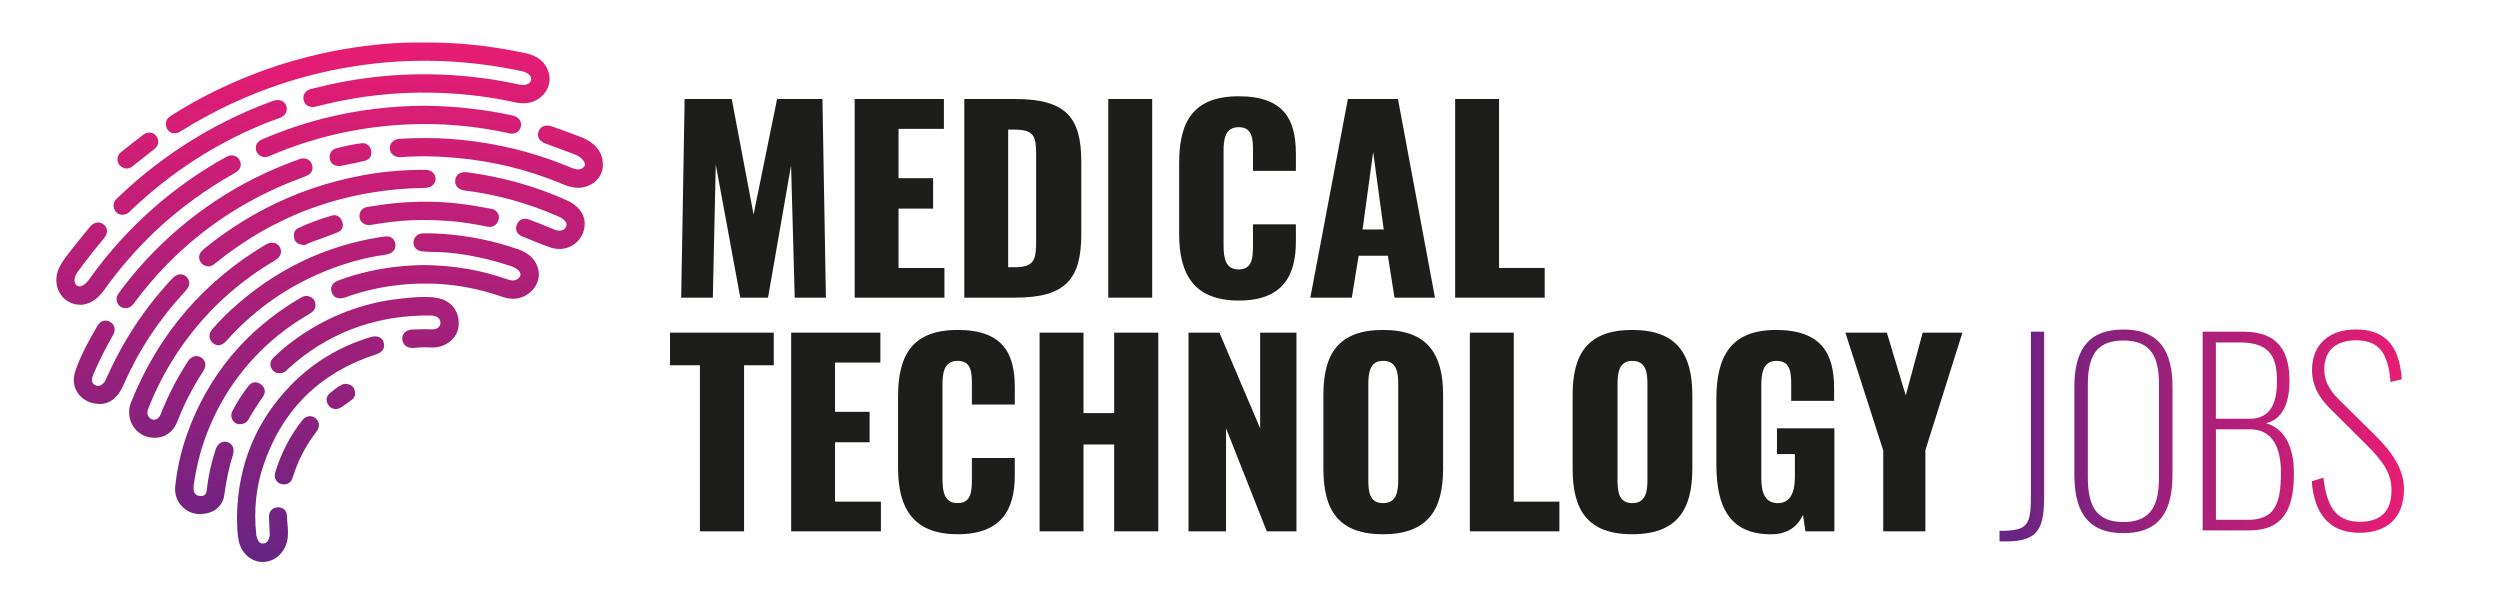
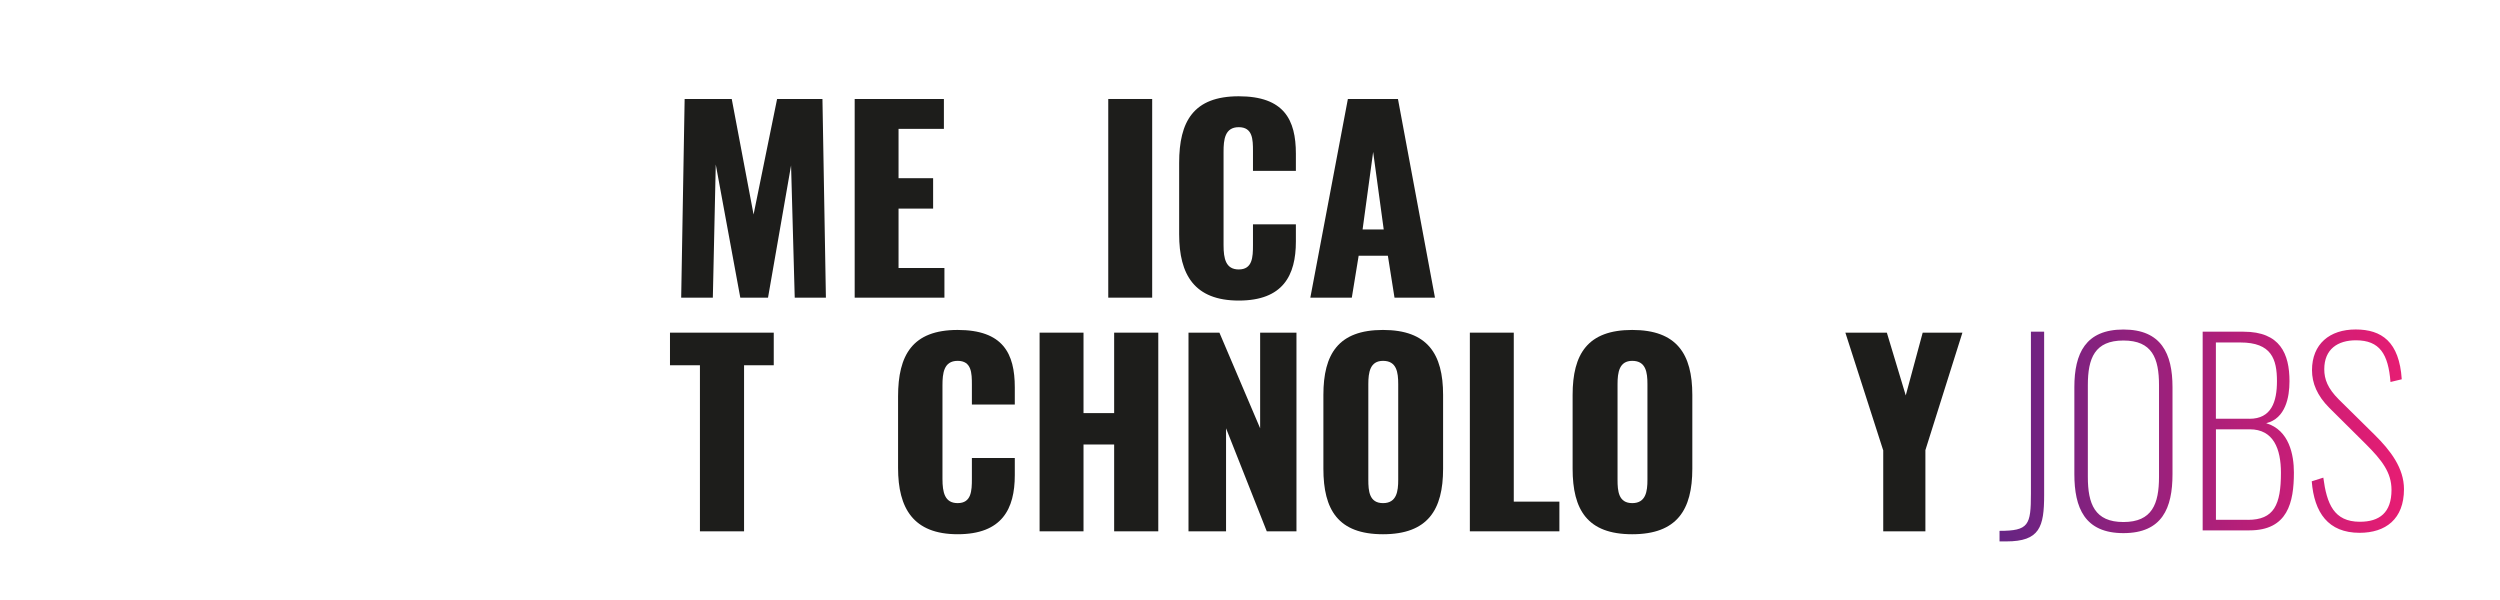
<svg xmlns="http://www.w3.org/2000/svg" xmlns:xlink="http://www.w3.org/1999/xlink" id="Layer_1" viewBox="0 0 470.76 113.01">
  <defs>
    <style>.cls-1{fill:url(#linear-gradient-2);}.cls-2{fill:url(#linear-gradient);}.cls-3{fill:#1d1d1b;}</style>
    <linearGradient id="linear-gradient" x1="376.52" y1="82" x2="452.69" y2="82" gradientUnits="userSpaceOnUse">
      <stop offset="0" stop-color="#662483" />
      <stop offset=".2" stop-color="#81227f" />
      <stop offset=".75" stop-color="#ca1e76" />
      <stop offset="1" stop-color="#e71d73" />
    </linearGradient>
    <linearGradient id="linear-gradient-2" x1="62.09" y1="105.84" x2="62.09" y2="7.99" xlink:href="#linear-gradient" />
  </defs>
  <path class="cls-3" d="M128.92,18.64h8.87l4.11,21.75,4.43-21.75h8.54l.65,37.41h-5.87l-.69-24.9-4.34,24.9h-5.22l-4.62-25.08-.55,25.08h-5.96l.65-37.41Z" />
  <path class="cls-3" d="M160.93,18.64h16.81v5.63h-8.54v9.28h6.51v5.73h-6.51v11.18h8.64v5.59h-16.9V18.64Z" />
-   <path class="cls-3" d="M181.58,18.64h9.47c9.75,0,12.56,3.51,12.56,11.82v13.58c0,8.41-2.82,12.01-12.47,12.01h-9.56V18.64ZM191.14,50.32c3.74,0,3.97-1.62,3.97-4.99v-16.3c0-3.28-.37-4.62-4.02-4.62h-1.25v25.91h1.29Z" />
  <path class="cls-3" d="M208.69,18.64h8.27v37.41h-8.27V18.64Z" />
  <path class="cls-3" d="M222.04,44.14v-13.49c0-7.76,2.68-12.52,11.22-12.52s10.76,4.43,10.76,10.81v3.23h-8.08v-3.74c0-2.17-.05-4.48-2.68-4.48s-2.86,2.36-2.86,4.62v17.6c0,2.54.42,4.57,2.86,4.57,2.59,0,2.68-2.31,2.68-4.57v-3.93h8.08v3.23c0,6.37-2.4,11.13-10.76,11.13s-11.22-4.9-11.22-12.47Z" />
  <path class="cls-3" d="M253.82,18.64h9.42l6.97,37.41h-7.62l-1.25-7.9h-5.5l-1.29,7.9h-7.81l7.07-37.41ZM260.56,43.21l-1.99-14.6-1.99,14.6h3.97Z" />
-   <path class="cls-3" d="M274.01,18.64h8.27v31.82h8.59v5.59h-16.86V18.64Z" />
  <path class="cls-3" d="M131.79,68.78h-5.63v-6.14h19.54v6.14h-5.59v31.27h-8.31v-31.27Z" />
-   <path class="cls-3" d="M148.97,62.64h16.81v5.63h-8.54v9.28h6.51v5.73h-6.51v11.18h8.64v5.59h-16.9v-37.41Z" />
  <path class="cls-3" d="M169.11,88.14v-13.49c0-7.76,2.68-12.52,11.22-12.52s10.76,4.43,10.76,10.81v3.23h-8.08v-3.74c0-2.17-.05-4.48-2.68-4.48s-2.86,2.36-2.86,4.62v17.6c0,2.54.42,4.57,2.86,4.57,2.59,0,2.68-2.31,2.68-4.57v-3.93h8.08v3.23c0,6.37-2.4,11.13-10.76,11.13s-11.22-4.9-11.22-12.47Z" />
  <path class="cls-3" d="M195.76,62.64h8.27v15.15h5.77v-15.15h8.31v37.41h-8.31v-16.35h-5.77v16.35h-8.27v-37.41Z" />
  <path class="cls-3" d="M223.8,62.64h5.82l7.67,18.01v-18.01h6.84v37.41h-5.59l-7.67-19.4v19.4h-7.07v-37.41Z" />
  <path class="cls-3" d="M249.2,88.27v-13.9c0-7.71,2.82-12.24,11.22-12.24s11.32,4.53,11.32,12.24v13.9c0,7.71-2.86,12.33-11.32,12.33s-11.22-4.62-11.22-12.33ZM263.29,90.35v-18.01c0-2.22-.28-4.39-2.86-4.39-2.45,0-2.77,2.17-2.77,4.39v18.01c0,2.12.18,4.39,2.77,4.39s2.86-2.26,2.86-4.39Z" />
  <path class="cls-3" d="M276.78,62.64h8.27v31.82h8.59v5.59h-16.86v-37.41Z" />
  <path class="cls-3" d="M296.13,88.27v-13.9c0-7.71,2.82-12.24,11.22-12.24s11.32,4.53,11.32,12.24v13.9c0,7.71-2.86,12.33-11.32,12.33s-11.22-4.62-11.22-12.33ZM310.22,90.35v-18.01c0-2.22-.28-4.39-2.86-4.39-2.45,0-2.77,2.17-2.77,4.39v18.01c0,2.12.18,4.39,2.77,4.39s2.86-2.26,2.86-4.39Z" />
-   <path class="cls-3" d="M323.2,87.67v-12.56c0-7.95,2.68-12.98,11.22-12.98s10.95,4.43,10.95,10.95v2.4h-8.08v-3.05c0-2.36-.18-4.48-2.77-4.48s-2.86,2.45-2.86,4.71v17.32c0,2.54.55,4.76,3.09,4.76s3.23-2.31,3.23-4.85v-4.39h-3.37v-4.85h10.81v19.4h-5.45l-.46-3.09c-1.02,2.12-2.77,3.65-6.05,3.65-7.76,0-10.25-5.22-10.25-12.93Z" />
  <path class="cls-3" d="M354.6,84.76l-7.11-22.12h7.81l3.56,11.82,3.19-11.82h7.48l-6.97,22.12v15.29h-7.94v-15.29Z" />
  <path class="cls-2" d="M376.52,99.96c5.5,0,5.91-1.06,5.91-7.02v-30.48h2.49v30.76c0,6-.83,8.73-7.11,8.73h-1.29v-1.99ZM390.61,89.25v-16.35c0-6.37,2.12-10.85,9.24-10.85s9.24,4.53,9.24,10.85v16.4c0,6.37-1.94,11.09-9.24,11.09s-9.24-4.76-9.24-11.13ZM406.55,89.8v-17.27c0-5.08-1.29-8.41-6.7-8.41s-6.7,3.33-6.7,8.41v17.27c0,5.08,1.29,8.5,6.7,8.5s6.7-3.42,6.7-8.5ZM414.77,62.46h7.71c6.88,0,8.64,4.16,8.64,9.33,0,3-.74,7.02-4.39,7.9,4.34,1.29,5.22,5.96,5.22,9.28,0,5.63-1.15,10.9-8.36,10.9h-8.82v-37.41ZM423.59,78.86c4.11,0,5.17-3.19,5.17-7.07,0-4.16-1.02-7.3-6.88-7.3h-4.62v14.36h6.33ZM423.27,97.89c4.94,0,6.24-2.82,6.24-8.87,0-4.48-1.39-8.18-5.87-8.18h-6.37v17.04h6ZM435.32,90.63l2.17-.69c.65,4.94,1.99,8.31,6.88,8.31,3.7,0,5.96-1.71,5.96-6,0-3.28-1.8-5.59-4.85-8.64l-6.84-6.79c-2.31-2.31-3.28-4.67-3.28-7.11,0-4.94,3.33-7.67,8.22-7.67s8.22,2.31,8.68,9.38l-2.12.51c-.42-5.27-2.03-7.85-6.51-7.85-3.42,0-5.96,1.66-5.96,5.45,0,1.89.65,3.6,2.73,5.68l6.74,6.65c3,2.96,5.54,6.28,5.54,10.25,0,5.64-3.46,8.22-8.36,8.22-5.91,0-8.54-3.79-9.01-9.7Z" />
-   <path class="cls-1" d="M31.38,24c-.35-.84-.09-1.62.73-2.15,2.57-1.65,5.3-3.19,8.11-4.58,7.67-3.79,15.77-6.46,24.07-7.93,5.5-.97,10.75-1.42,15.58-1.33,6.18-.07,12.43.58,19.17,2.02,2.24.48,3.67,1.68,4.26,3.58.35,1.13.22,2.32-.37,3.37-.64,1.14-1.77,1.99-3.1,2.32-1.35.34-2.58.05-3.77-.22-.32-.07-.64-.15-.97-.21-4.53-.86-9.14-1.33-13.7-1.42-6.81-.13-13.61.61-20.22,2.2l-1.74.43c-1.08.26-1.98-.21-2.24-1.16-.13-.47-.07-.94.15-1.33.24-.41.66-.7,1.2-.83l.5-.12c1.67-.41,3.4-.83,5.13-1.16,6.3-1.21,12.68-1.69,18.95-1.44,4.98.2,9.91.83,14.62,1.88.57.13,1,.12,1.41-.02.53-.18.78-.43.85-.84.05-.3.04-.7-.54-1.15-.5-.38-1.12-.5-1.78-.63l-.29-.06c-6.5-1.32-13.01-1.91-19.31-1.76-8.51.2-16.9,1.64-24.94,4.28-6.52,2.14-12.85,5.1-18.8,8.79l-.14.09c-.29.18-.61.39-.99.46-.11.02-.22.03-.33.03-.67,0-1.23-.39-1.52-1.06ZM42.8,83.25c-.96-.31-1.84.27-2.23,1.48-.8,2.45-1.35,4.99-1.64,7.55-.09.82-.46,1.16-1.19,1.12-.78-.03-1.23-.46-1.27-1.21-.03-.49,0-.89.05-1.25.48-3,1.12-5.62,1.96-8.01,2.79-7.94,7.51-14.63,14.02-19.89,1.69-1.36,3.61-2.67,5.89-4.01.76-.45,1.1-1.05,1-1.81-.1-.74-.6-1.28-1.38-1.46-.62-.15-1.1.14-1.48.37l-.14.08c-10.12,5.96-17.23,14.54-21.15,25.5-1.17,3.27-1.93,6.66-2.26,10.08v.21c0,.14,0,.27,0,.41.13,2.34,2.05,4.27,4.37,4.38.11,0,.22,0,.32,0,2.5,0,4.28-1.4,4.58-3.64.37-2.79.9-5.23,1.6-7.46.37-1.17-.04-2.14-1.05-2.46ZM71.5,63.55c-.46-.26-1.06-.28-1.78-.06-5.78,1.76-10.8,4.79-14.91,9-6.61,6.77-10.03,15.09-10.18,24.72v.32c.02,1.34.04,2.73.28,4.09.41,2.37,2.19,4.1,4.34,4.2.07,0,.15,0,.22,0,2.12,0,3.97-1.53,4.56-3.79.3-1.16.2-2.3.1-3.41-.04-.49-.09-.98-.1-1.47,0-.49-.18-.9-.49-1.2-.32-.3-.77-.45-1.27-.42-.98.05-1.63.76-1.61,1.77.02,1.09.06,1.98.12,2.82.05.68-.02,1.16-.24,1.56-.25.47-.58.67-1.08.67h0c-.43,0-.69-.2-.91-.69-.17-.37-.26-.68-.29-.96-.5-4.61-.04-9.02,1.35-13.11,3.55-10.44,10.67-17.45,21.16-20.84,1.67-.54,1.65-1.62,1.49-2.22-.12-.45-.38-.8-.75-1ZM97.36,46.88c-3.97-1.38-8.14-2.29-12.38-2.7-1.94-.19-3.67-.27-5.28-.24-1.05.02-1.71.61-1.83,1.61-.05.44.07.84.34,1.16.33.38.84.61,1.46.64.16,0,.32.02.48.03.31.02.62.03.92.05,4.55,0,9.4.84,14.83,2.57.6.19,1.22.43,1.7.88.29.28.44.59.41.89-.03.3-.24.58-.6.8-.61.37-1.23.27-1.99,0-4.79-1.71-9.87-2.58-15.51-2.66h-.01c-3.54.04-6.97.43-10.2,1.14-2.17.48-4.13,1.06-6,1.77-1.56.59-1.4,1.72-1.26,2.18.3.98,1.26,1.41,2.39,1.06.23-.07.46-.15.7-.24l.34-.12c4.66-1.59,9.61-2.35,14.68-2.31,4.73.05,9.45.89,14.03,2.5.7.24,1.36.37,2,.37.41,0,.81-.05,1.2-.15,1.31-.33,2.44-1.17,3.1-2.32.59-1.03.74-2.19.42-3.28-.51-1.74-1.77-2.9-3.94-3.66ZM33.8,78.38c.24-.59.48-1.18.75-1.76,1.08-2.35,2.34-4.63,3.75-6.77.32-.49.44-1,.34-1.48-.09-.42-.34-.78-.73-1.03-.85-.55-1.81-.31-2.46.6-.07.1-.14.21-.21.32l-.1.16c-1.95,3.05-3.6,6.28-4.89,9.6-.22.57-.64.95-1.12,1.01-.41.05-.83-.14-1.12-.54-.32-.43-.34-.94-.05-1.66,2.02-5.11,4.74-9.85,8.09-14.1,4.33-5.5,9.63-10.11,15.75-13.71.58-.34.96-.79,1.08-1.29.1-.42.02-.86-.24-1.27-.53-.84-1.59-1-2.59-.41-11.67,6.93-20.18,16.85-25.29,29.5-.24.59-.5,1.36-.44,2.17.01,2.21,1.56,4.14,3.69,4.6.39.08.77.12,1.13.12,1.83,0,3.36-1.01,4.13-2.79.18-.42.36-.85.54-1.28ZM15.19,57.41h.02c1.68-.11,3.15-1.04,4.38-2.77,2.94-4.12,6.26-7.93,9.88-11.32,4.38-4.1,9.33-7.71,14.72-10.72,1.54-.86,1.17-1.98.93-2.42-.23-.44-.58-.74-1-.86-.47-.14-1-.06-1.54.24-4.87,2.69-9.48,5.92-13.7,9.63-4.5,3.95-8.58,8.48-12.12,13.46-.41.57-.8.93-1.27,1.14-.35.17-.7.17-.97.01-.27-.15-.44-.45-.48-.83-.06-.57.12-1.11.58-1.75,1.39-1.94,2.97-3.96,4.97-6.36.41-.49.6-1,.55-1.49-.04-.43-.26-.81-.64-1.11-.79-.63-1.83-.45-2.57.46l-.76.93c-.99,1.21-2.02,2.45-2.98,3.72l-.36.47c-.75.98-1.53,1.98-1.95,3.24-.52,1.54-.29,3.21.61,4.46.84,1.18,2.18,1.85,3.67,1.85h.02ZM113.47,30.08c-.55-2.59-2.63-3.7-4.15-4.3-1.54-.61-3.13-1.18-4.66-1.72l-.75-.26c-.63-.23-1.22-.22-1.69.02-.41.21-.71.57-.85,1.06-.28.94.24,1.75,1.41,2.18l.8.29c1.53.56,3.05,1.11,4.57,1.69.82.31,1.4.73,1.77,1.28.2.29.26.58.19.83-.08.26-.31.48-.65.62-.58.24-1.14.11-1.81-.16l-.72-.29c-1.04-.42-2.09-.84-3.15-1.21-6.09-2.17-12.54-3.51-19.17-3.97-2.84-.2-5.9-.2-9.33,0-.63.03-1.17.28-1.51.69-.29.35-.41.81-.35,1.29.14.97,1.02,1.58,2.16,1.47,3.25-.25,6.75-.2,10.71.17,6.57.62,12.99,2.18,19.05,4.66l.18.08c1.02.42,2.07.85,3.27.86h.05c1.5,0,2.86-.62,3.74-1.69.82-1.01,1.13-2.28.85-3.57ZM95.86,25.11c1.09.24,2-.27,2.21-1.23.11-.47.04-.91-.2-1.28-.27-.42-.73-.72-1.33-.85-5.37-1.17-10.96-1.79-16.63-1.83h0c-3.11,0-6.27.21-9.41.59-5.01.62-9.96,1.72-14.71,3.29-2.04.67-4.14,1.47-6.41,2.43-.86.36-1.28,1.01-1.2,1.81.08.8.63,1.37,1.46,1.52.09.02.18.02.27.02.39,0,.73-.15,1-.27l.13-.06c8.01-3.4,16.51-5.36,25.26-5.8,6.53-.33,13.11.22,19.56,1.64ZM81.87,56.02c-2.24-.24-4.5,0-6.48.22-6.85.73-13.28,3.14-19.11,7.17-1.74,1.2-3.33,2.5-4.74,3.88-.81.79-.69,1.54-.44,2.04.31.62.86.95,1.55.95.1,0,.2,0,.31-.02.58-.08.94-.44,1.22-.73.07-.07.14-.14.21-.2,7.01-6.33,15.45-9.67,25.1-9.91h.56c.41,0,.81-.01,1.22,0,.58.02,1.06.21,1.36.54.22.24.32.53.31.86-.02.33-.15.62-.39.83-.31.28-.79.42-1.34.37-.84-.06-1.67-.03-2.48,0-.33.01-.66.02-.98.03-.89.02-1.37.34-1.61.62-.3.33-.43.78-.38,1.29.05.47.25.87.6,1.15.41.33.97.47,1.61.4,1.02-.11,2.09-.14,3.16-.08,2.72.15,5.04-1.69,5.23-4.08.23-2.86-1.57-5-4.49-5.31ZM80,31.98h-.04c-4.05,0-7.96.34-11.62,1.02-6.54,1.21-12.74,3.32-18.41,6.28-4.04,2.11-7.86,4.61-11.38,7.48-.44.35-.98.8-1.06,1.62v.04s0,.04,0,.04c.05.7.4,1.22,1.02,1.53.26.13.5.18.72.18.58,0,1.03-.36,1.36-.63,11.38-9.2,24.65-13.96,39.45-14.16,1.16-.02,1.99-.74,1.98-1.72-.01-1.01-.82-1.69-2.01-1.69ZM55.79,33.87c.61-.23,1.22-.47,1.83-.71,1.03-.41,1.44-1.2,1.12-2.16-.32-.97-1.22-1.4-2.3-1.07-.1.03-.2.07-.29.11l-.15.06c-10.98,3.96-20.57,10.3-28.5,18.85-1.74,1.88-3.4,3.89-5.08,6.16-.19.26-.79,1.06-.27,2.03.31.58.86.89,1.55.89h0c.88-.02,1.32-.63,1.64-1.08l.13-.17c7.18-9.61,16.41-16.93,27.42-21.74.95-.42,1.95-.8,2.91-1.17ZM35.64,53.23c-.02-.41-.2-.8-.55-1.12-.37-.35-1.38-1-2.72.4l-.18.21c-5,5.36-9.08,11.58-12.13,18.47-.18.42-.36.78-.64,1.03-.7.63-1.2.48-1.56.27-.33-.19-.68-.52-.47-1.41.09-.38.25-.75.43-1.15l.05-.11c.96-2.19,2.1-4.43,3.39-6.67.56-.98.39-1.96-.45-2.5-.4-.26-.86-.34-1.3-.24-.45.11-.84.41-1.1.85-1.82,3.08-3.24,5.73-4.23,8.62-.51,1.51-.32,3.06.54,4.24.89,1.24,2.4,1.95,4.14,1.95h.05c1.85-.05,3.36-1.29,4.36-3.6,2.79-6.42,6.7-12.35,11.63-17.64.52-.55.77-1.1.75-1.62ZM39.95,62.04c-.69.81-.68,1.72.02,2.44.33.34.72.52,1.13.53h.01c.47,0,.93-.22,1.38-.67.09-.09.18-.19.27-.29l.11-.13c5.8-6.42,12.93-11.1,21.2-13.92,2.87-.98,5.71-1.66,8.45-2.03,1.64-.22,1.96-1.13,1.95-1.85v-.05c-.12-.99-.72-1.56-1.63-1.56-.38.02-.81.07-1.19.13l-.23.04c-10.41,1.67-19.74,6.22-27.73,13.5-1.35,1.23-2.61,2.53-3.75,3.86ZM106.56,37.64c-5.81-2.59-12.06-4.34-18.58-5.2-1.2-.16-2.08.37-2.24,1.34-.09.53,0,.98.28,1.35.32.42.86.68,1.6.77,5.83.69,11.76,2.33,17.61,4.89.38.17.72.39.98.63.55.52.52.86.42,1.15-.2.53-.55.8-1.14.85-.44.04-.84-.08-1.32-.28-1.23-.51-2.86-1.18-4.52-1.8-.53-.2-1.04-.2-1.47,0-.4.18-.71.53-.88.99-.35.93.03,1.76.99,2.16l.56.23c1.56.65,3.17,1.32,4.81,1.88.55.19,1.12.28,1.67.28,1.01,0,1.98-.3,2.81-.9,1.25-.9,1.97-2.33,1.97-3.94v-.02c-.08-1.9-1.28-3.37-3.54-4.38ZM23.07,40.44c.12,0,.25-.01.39-.04.5-.09.82-.41,1.08-.67l.12-.12c4.41-4.22,9.27-7.92,14.43-10.99,4.37-2.6,8.86-4.73,13.35-6.33.46-.16,1.52-.54,1.57-1.74v-.03c-.01-.59-.26-1.08-.69-1.38-.51-.35-1.22-.39-1.99-.11-9.59,3.49-18.42,8.71-26.24,15.52-.97.85-1.92,1.74-2.84,2.61l-.29.27c-.63.59-.76,1.4-.34,2.16.31.55.83.85,1.45.85ZM84.58,41.61c2.28.19,4.68.55,7.32,1.09.11.02.21.03.32.03.38,0,.75-.13,1.05-.38.44-.36.68-.92.67-1.53v-.06c-.11-.74-.65-1.3-1.38-1.43l-.23-.04c-1.82-.33-3.69-.67-5.56-.9-3.82-.48-7.85-.54-11.98-.17-1.96.18-3.94.48-5.65.76-.97.16-1.54.93-1.44,1.92.05.44.27.83.63,1.11.39.3.89.43,1.39.36.49-.07.97-.15,1.46-.23.78-.12,1.56-.25,2.35-.34,3.61-.43,7.33-.48,11.05-.17ZM59.41,78.74c-.78-.6-1.81-.45-2.45.35-2.29,2.88-4.02,6.21-5.14,9.9-.17.54-.08,1.1.22,1.53.3.42.79.67,1.34.69.04,0,.08,0,.11,0,.69,0,1.24-.36,1.51-1.01.13-.31.24-.64.34-.96.05-.17.11-.34.17-.5.94-2.65,2.31-5.16,4.08-7.46.36-.46.51-.96.45-1.44-.06-.43-.28-.81-.64-1.09ZM57.25,46.14h.13s.11-.05.11-.05c.98-.47,2.05-.84,3.17-1.24,1.03-.37,2.1-.74,3.13-1.21.7-.32.96-1.14.62-2-.33-.85-1.11-1.29-1.89-1.06-2.42.71-4.5,1.49-6.35,2.37-.72.34-1.01,1.11-.76,2,.21.73.82,1.13,1.83,1.19ZM23.01,31.5c.22.13.5.23.83.23s.73-.12,1.15-.45l4.03-3.17c.84-.66,1.02-1.53.49-2.38-.25-.4-.63-.67-1.07-.75-.49-.09-1,.05-1.46.39-1.22.92-2.42,1.87-3.61,2.82l-.58.46c-.46.37-.68.81-.66,1.32-.03.45.1,1.07.88,1.52ZM45.05,79.88h0c.57,0,1.28-.11,1.69-.83.76-1.34,1.64-2.73,2.78-4.35.57-.82.41-1.74-.42-2.35-.79-.58-1.69-.46-2.29.3-1.12,1.41-2.15,3.01-3.06,4.77-.28.54-.26,1.18.05,1.7.28.47.76.76,1.24.76h0ZM68.05,26.98c-1.46.18-3.03.5-4.8.97-.85.23-1.31,1-1.16,1.91.08.52.43,1.39,1.81,1.42h.06s.06-.01.06-.01c.42-.09.84-.17,1.27-.26,1.15-.23,2.33-.46,3.52-.76.39-.1.71-.34.91-.68.22-.38.27-.85.15-1.32-.24-.89-.94-1.38-1.81-1.27ZM65,72.28h-.12c-.87.21-1.61.82-2.32,1.4l-.41.34c-.75.59-.86,1.49-.29,2.28.35.48.82.73,1.33.73.3,0,.61-.09.91-.26.75-.44,1.43-.95,2.18-1.51.56-.42.73-1.12.47-1.87-.17-.5-.62-1.1-1.76-1.1Z" />
</svg>